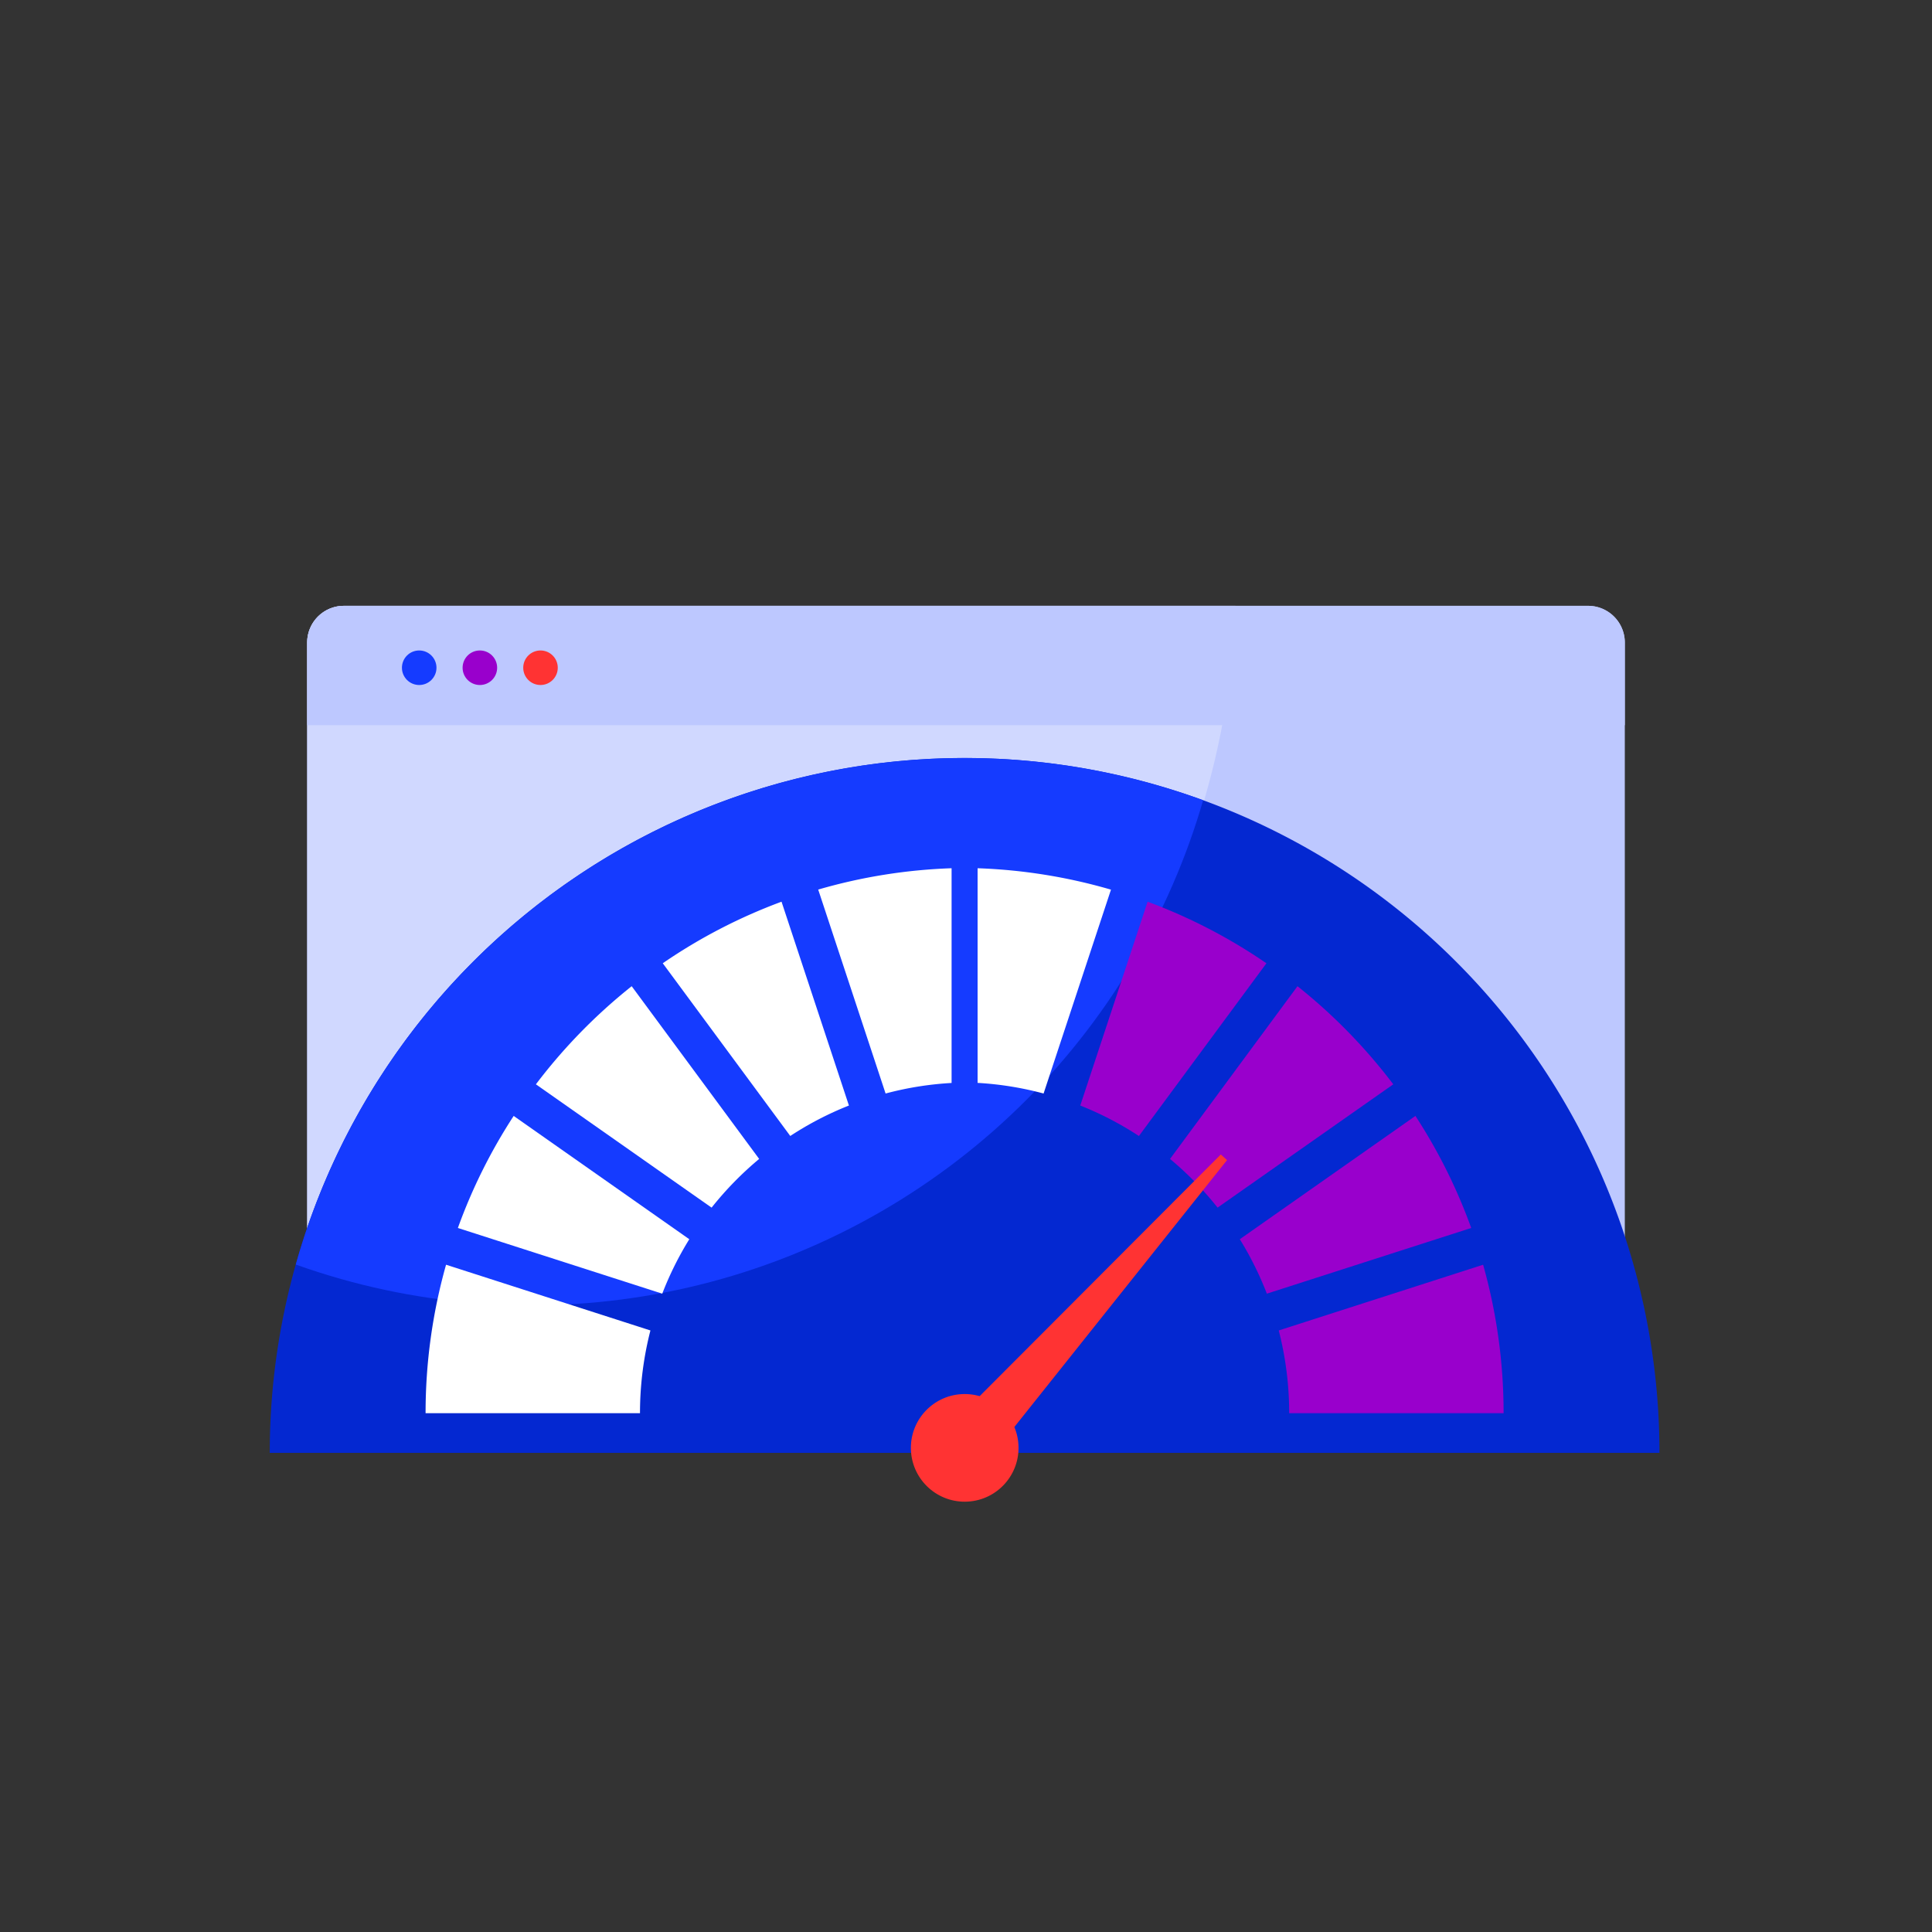
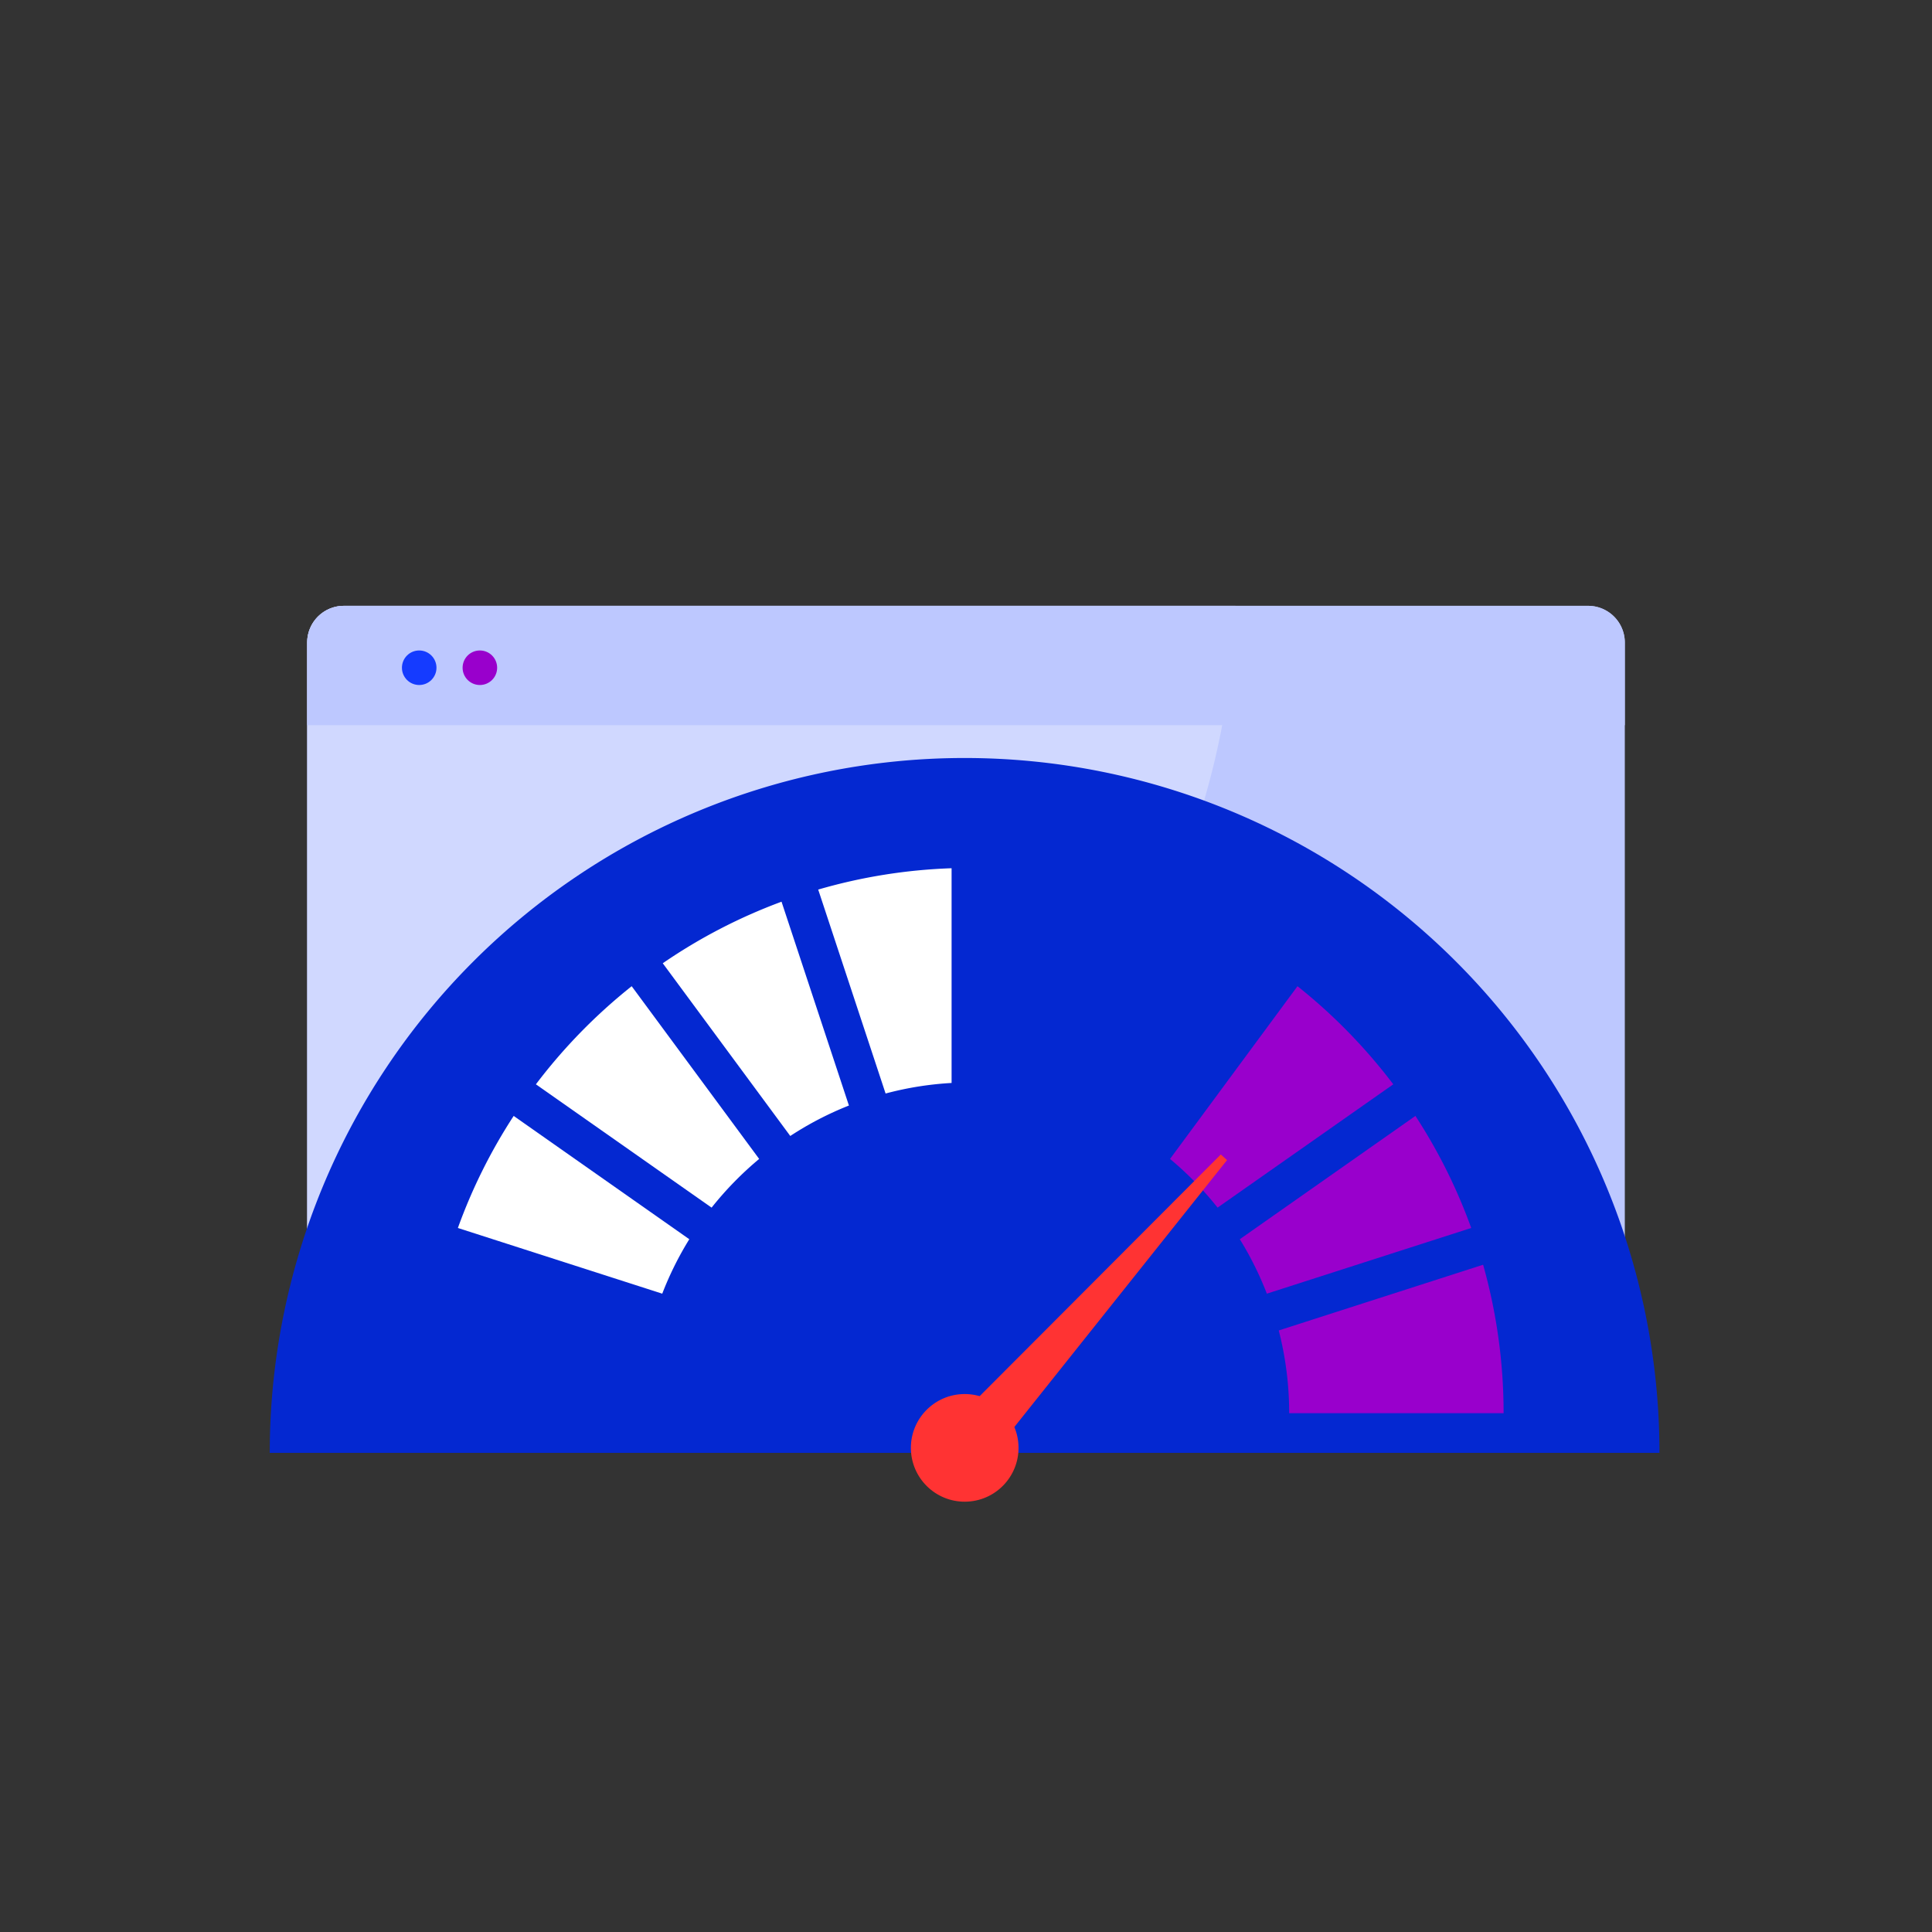
<svg xmlns="http://www.w3.org/2000/svg" id="Layer_2" data-name="Layer 2" viewBox="0 0 500 500">
  <rect x="0" y="0" width="500" height="500" fill="#333333" stroke="none" />
  <defs>
    <style>.cls-1{fill:#bdc8ff;}.cls-2{fill:#0428d1;}.cls-3{clip-path:url(#clip-path);}.cls-4{fill:#d0d8ff;}.cls-5{fill:#153bff;}.cls-6{fill:#90c;}.cls-7{fill:#f33;}.cls-8{clip-path:url(#clip-path-2);}.cls-9{fill:#fff;}</style>
    <clipPath id="clip-path">
      <path class="cls-1" d="M89,156.79H411a9.5,9.5,0,0,1,9.5,9.5V375.84a0,0,0,0,1,0,0h-341a0,0,0,0,1,0,0V166.29A9.5,9.5,0,0,1,89,156.79Z" />
    </clipPath>
    <clipPath id="clip-path-2">
      <path class="cls-2" d="M429.47,376H69.81a179.83,179.83,0,0,1,359.66,0Z" />
    </clipPath>
  </defs>
  <path class="cls-1" d="M89,156.79H411a9.5,9.5,0,0,1,9.5,9.5V375.84a0,0,0,0,1,0,0h-341a0,0,0,0,1,0,0V166.29A9.5,9.5,0,0,1,89,156.79Z" />
  <g class="cls-3">
    <circle class="cls-4" cx="116.68" cy="149.91" r="203.17" />
  </g>
  <path class="cls-1" d="M89,156.79H411a9.5,9.5,0,0,1,9.5,9.5v21.39a0,0,0,0,1,0,0h-341a0,0,0,0,1,0,0V166.29A9.5,9.5,0,0,1,89,156.79Z" />
  <circle class="cls-5" cx="108.49" cy="172.81" r="4.47" />
  <circle class="cls-6" cx="124.19" cy="172.81" r="4.47" />
-   <circle class="cls-7" cx="139.88" cy="172.81" r="4.47" />
  <path class="cls-2" d="M429.47,376H69.81a179.83,179.83,0,0,1,359.66,0Z" />
  <g class="cls-8">
-     <circle class="cls-5" cx="137.47" cy="156.79" r="181.03" />
-   </g>
-   <path class="cls-9" d="M115.44,327.31a141.25,141.25,0,0,0-5.3,38.43h55.49a86,86,0,0,1,2.7-21.42Z" />
+     </g>
  <path class="cls-9" d="M163.48,255.23a141.88,141.88,0,0,0-24.79,25.39l45.47,31.91a86.28,86.28,0,0,1,12.31-12.6Z" />
  <path class="cls-9" d="M211.75,230.22,229.19,283a84.32,84.32,0,0,1,17.08-2.73V224.7A140.44,140.44,0,0,0,211.75,230.22Z" />
  <path class="cls-9" d="M202.26,233.36a140.22,140.22,0,0,0-30.74,15.93l33,44.7a84,84,0,0,1,15.18-7.88Z" />
  <path class="cls-9" d="M132.94,288.8a139.85,139.85,0,0,0-14.44,29l52.89,17a84.92,84.92,0,0,1,7-14.09Z" />
  <path class="cls-6" d="M330.94,344.32a86,86,0,0,1,2.7,21.42h55.49a141.25,141.25,0,0,0-5.3-38.43Z" />
  <path class="cls-6" d="M302.8,299.93a86.28,86.28,0,0,1,12.31,12.6l45.47-31.91a141.88,141.88,0,0,0-24.79-25.39Z" />
-   <path class="cls-9" d="M253,224.7v55.55A84.32,84.32,0,0,1,270.08,283l17.44-52.76A140.44,140.44,0,0,0,253,224.7Z" />
-   <path class="cls-6" d="M279.57,286.11A84,84,0,0,1,294.75,294l33-44.7A140.22,140.22,0,0,0,297,233.36Z" />
  <path class="cls-6" d="M320.86,320.71a84.92,84.92,0,0,1,7,14.09l52.89-17a139.85,139.85,0,0,0-14.44-29Z" />
  <polygon class="cls-7" points="315.94 298.78 317.56 300.23 256.18 377.25 246.37 368.5 315.94 298.78" />
  <circle class="cls-7" cx="249.64" cy="374.72" r="13.93" transform="translate(-20.88 14.79) rotate(-3.26)" />
</svg>